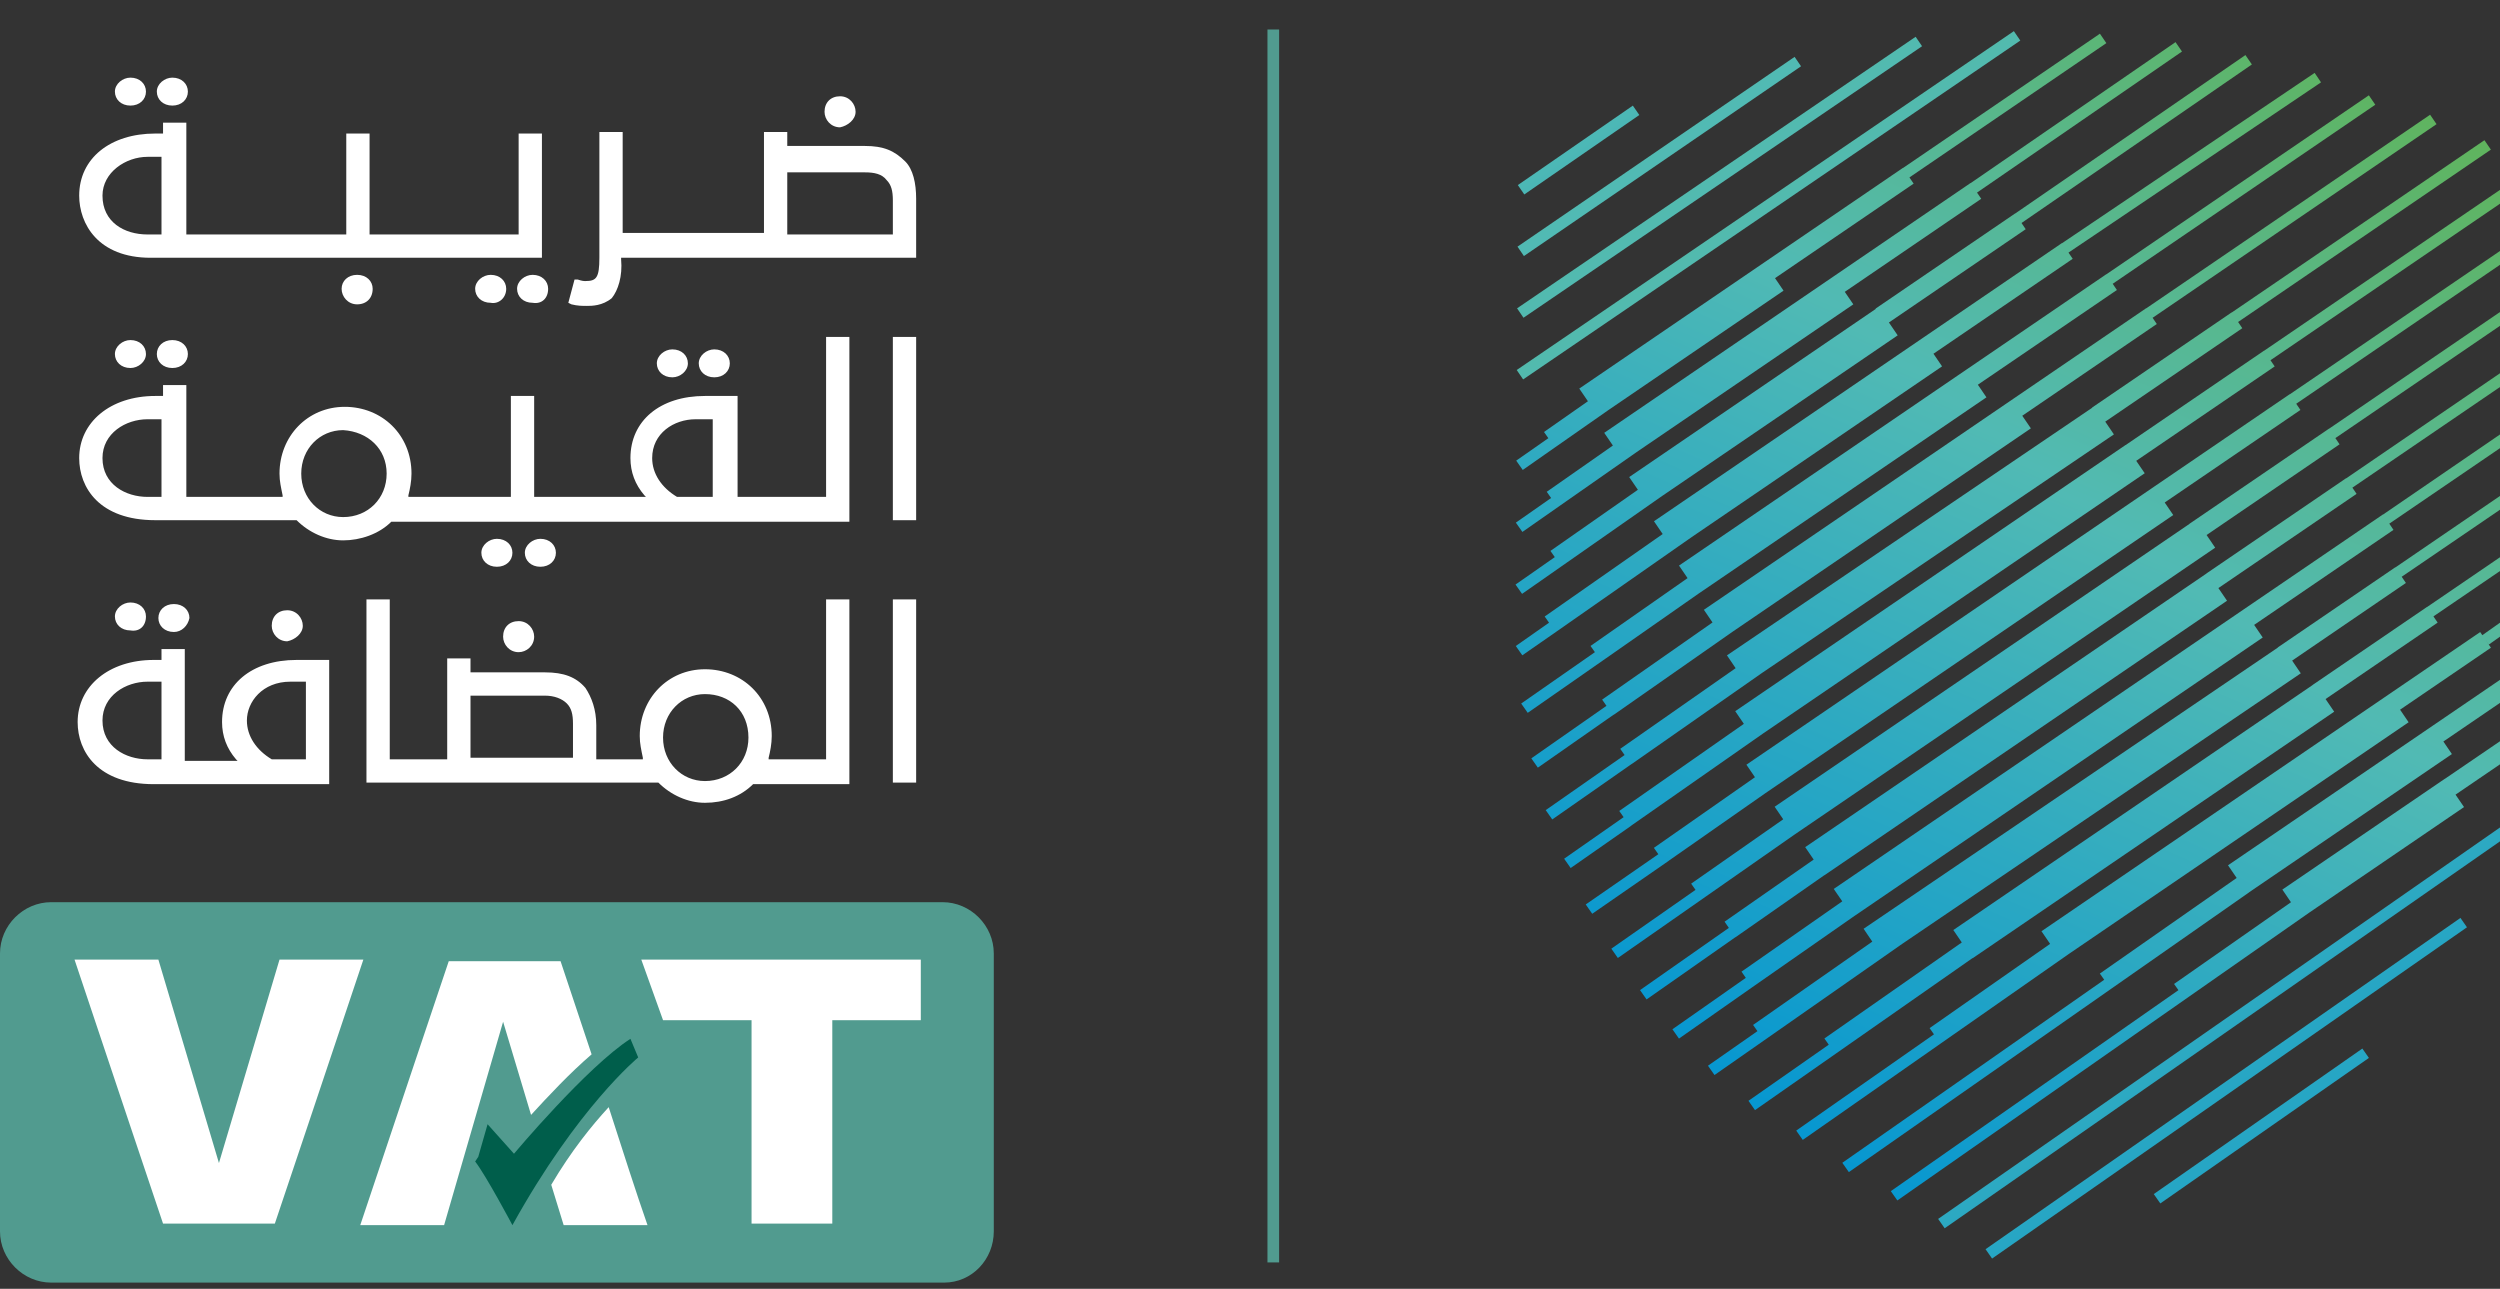
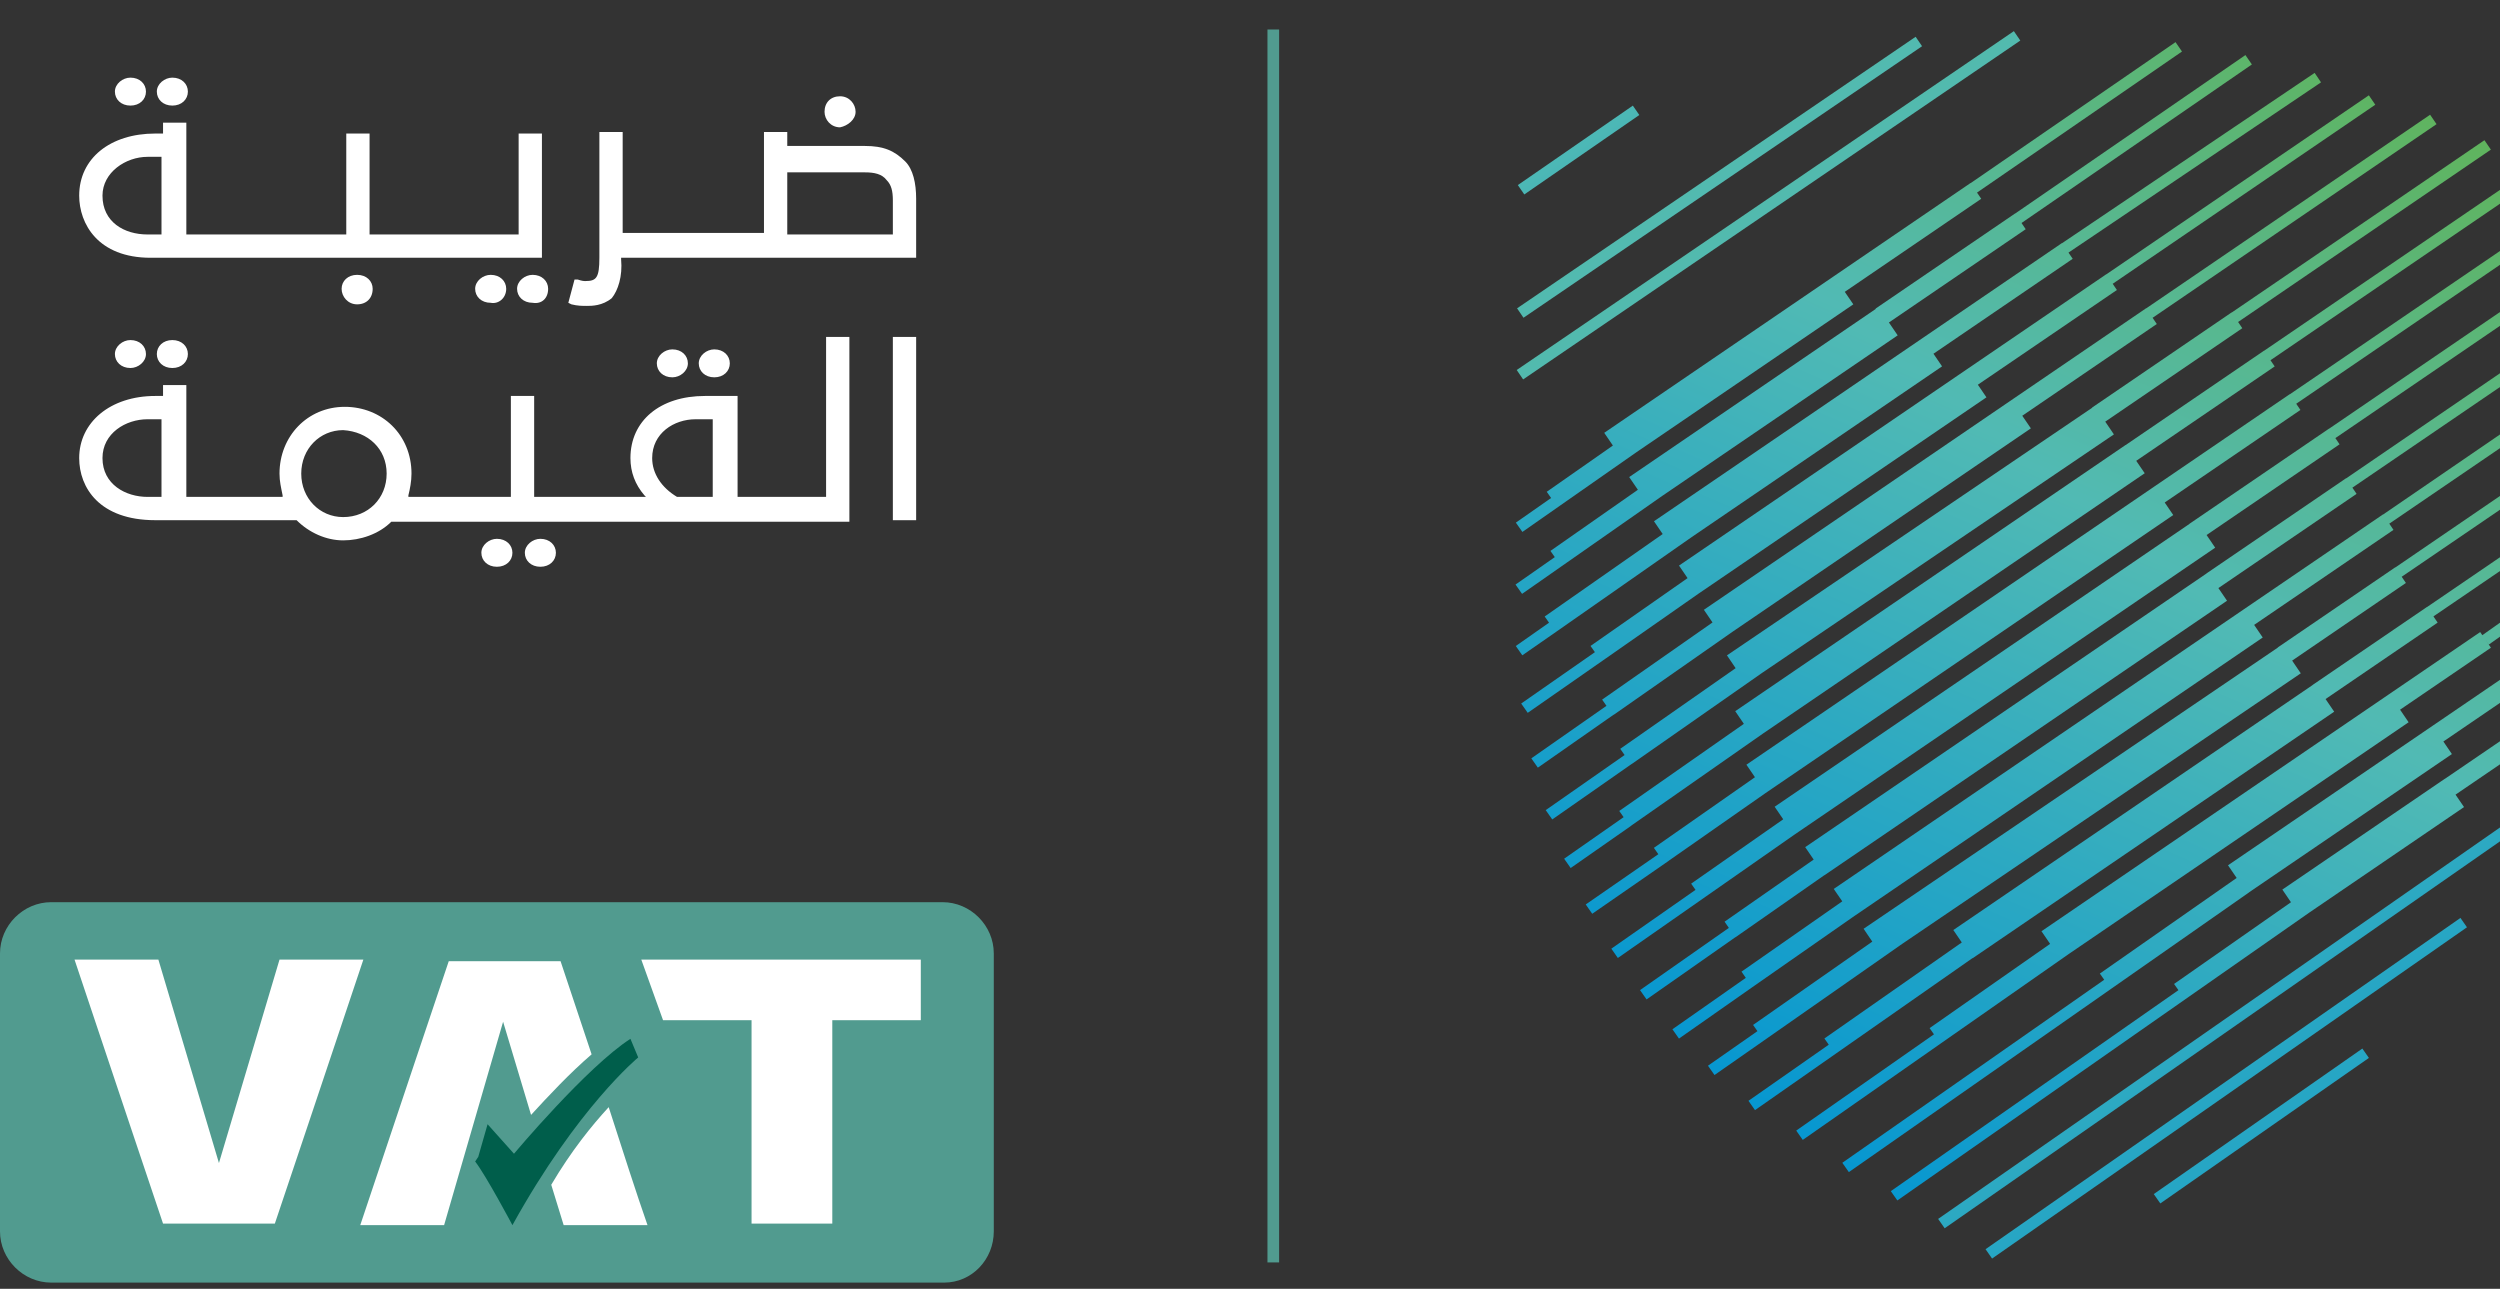
<svg xmlns="http://www.w3.org/2000/svg" width="161" height="83" viewBox="0 0 161 83" fill="none">
  <rect x="0" y="0" width="161" height="83" fill="#333333" stroke="none" />
  <g clip-path="url(#clip0)">
    <path d="M9.7 16.6C6.3 16.6 5.1 14.4 5.1 12.6C5.1 10.2 7.1 8.6 10 8.6H10.5V7.9H12V15.1H22.3V8.6H23.8V15.1H33.4V8.6H34.9V16.6H9.7ZM9.5 10.1C8.1 10.1 6.6 11.1 6.6 12.6C6.6 14.3 8 15.1 9.5 15.1H10.4V10.1H9.5ZM12.1 5.9C12.1 5.4 11.7 5 11.1 5C10.6 5 10.1 5.4 10.1 5.9C10.1 6.4 10.5 6.8 11.1 6.8C11.7 6.8 12.1 6.4 12.1 5.9ZM9.4 5.9C9.4 5.4 9 5 8.4 5C7.9 5 7.4 5.4 7.4 5.9C7.4 6.4 7.8 6.8 8.4 6.8C9 6.8 9.4 6.4 9.4 5.9ZM24 18.6C24 18.1 23.6 17.7 23 17.7C22.4 17.7 22 18.1 22 18.6C22 19.1 22.4 19.6 23 19.6C23.6 19.6 24 19.2 24 18.6ZM32.6 18.6C32.6 18.1 32.2 17.7 31.6 17.7C31.1 17.7 30.6 18.1 30.6 18.6C30.6 19.1 31 19.5 31.6 19.5C32.1 19.6 32.6 19.2 32.6 18.6ZM35.3 18.6C35.3 18.1 34.9 17.7 34.3 17.7C33.8 17.7 33.3 18.1 33.3 18.6C33.3 19.1 33.7 19.5 34.3 19.5C34.9 19.6 35.3 19.2 35.3 18.6ZM37.8 19.7C37.5 19.7 37.2 19.7 36.8 19.6L36.6 19.5L37 18H37.2C37.5 18.1 37.6 18.1 37.7 18.1C38.4 18.1 38.6 17.9 38.6 16.6V8.5H40.1V15H49.2V8.5H50.7V9.4H55.7C56.9 9.4 57.6 9.7 58.3 10.4C58.8 10.9 59 11.8 59 12.8V16.6H40V16.7C40.1 17.8 39.8 18.7 39.4 19.2C38.8 19.7 38.1 19.7 37.8 19.7ZM50.8 15.1H57.5V12.9C57.5 12.3 57.4 11.9 57.1 11.6C56.8 11.2 56.3 11.1 55.7 11.1H50.7V15.1H50.8ZM55.1 7.2C55.1 6.7 54.7 6.2 54.1 6.2C53.5 6.2 53.1 6.6 53.1 7.2C53.1 7.7 53.5 8.2 54.1 8.2C54.6 8.1 55.1 7.7 55.1 7.2Z" fill="white" />
    <path d="M11.1 23.7C10.5 23.7 10.1 23.3 10.1 22.8C10.1 22.3 10.5 21.9 11.1 21.9C11.7 21.9 12.1 22.3 12.1 22.8C12.1 23.3 11.7 23.7 11.1 23.7ZM9.4 22.8C9.4 22.3 9 21.9 8.4 21.9C7.9 21.9 7.4 22.3 7.4 22.8C7.4 23.3 7.8 23.7 8.4 23.7C8.9 23.7 9.4 23.3 9.4 22.8ZM33 35.6C33 35.1 32.6 34.7 32 34.7C31.5 34.7 31 35.1 31 35.6C31 36.1 31.4 36.5 32 36.5C32.6 36.5 33 36.1 33 35.6ZM35.8 35.6C35.8 35.1 35.4 34.7 34.8 34.7C34.3 34.7 33.8 35.1 33.8 35.6C33.8 36.1 34.2 36.5 34.8 36.5C35.4 36.5 35.8 36.1 35.8 35.6ZM44.3 23.4C44.3 22.9 43.9 22.5 43.3 22.5C42.8 22.5 42.3 22.9 42.3 23.4C42.3 23.9 42.7 24.3 43.3 24.3C43.8 24.3 44.3 23.9 44.3 23.4ZM47 23.4C47 22.9 46.6 22.5 46 22.5C45.5 22.5 45 22.9 45 23.4C45 23.9 45.4 24.3 46 24.3C46.6 24.3 47 23.9 47 23.4ZM25.2 33.6H54.7V21.7H53.2V32H47.5V25.5H45.4C42.5 25.5 40.6 27.1 40.6 29.5C40.6 30.4 40.9 31.2 41.5 31.9L41.6 32H34.4V25.5H32.9V32H26.3V31.9C26.4 31.5 26.5 31 26.5 30.5C26.5 28 24.6 26.2 22.2 26.2C19.8 26.2 18 28.1 18 30.5C18 31 18.1 31.4 18.2 31.9V32H12V24.8H10.5V25.5H10C7.1 25.5 5.1 27.2 5.1 29.5C5.1 31.4 6.4 33.5 10 33.5H19.1C19.9 34.3 21 34.8 22.1 34.8C23.2 34.8 24.4 34.4 25.2 33.6ZM24.9 30.5C24.9 32.1 23.7 33.3 22.1 33.3C20.6 33.3 19.4 32.1 19.4 30.5C19.4 28.9 20.6 27.7 22.1 27.7C23.7 27.8 24.9 28.9 24.9 30.5ZM45.9 27V32H43.6C42.6 31.4 42 30.5 42 29.5C42 27.9 43.4 27 44.8 27H45.9ZM10.4 27V32H9.5C8.1 32 6.6 31.2 6.6 29.5C6.6 27.9 8.1 27 9.5 27H10.4ZM59 21.7H57.5V33.5H59V21.7Z" fill="white" />
-     <path d="M11.2 40.7C10.6 40.7 10.2 40.3 10.2 39.8C10.2 39.3 10.6 38.9 11.2 38.9C11.8 38.9 12.2 39.3 12.2 39.8C12.1 40.3 11.7 40.7 11.2 40.7ZM9.4 39.7C9.4 39.2 9 38.8 8.4 38.8C7.9 38.8 7.4 39.2 7.4 39.7C7.4 40.2 7.8 40.6 8.4 40.6C9 40.7 9.4 40.3 9.4 39.7ZM21.2 50.5V42.5H19.1C16.2 42.5 14.3 44.1 14.3 46.5C14.3 47.4 14.6 48.2 15.2 48.9L15.3 49H11.9V41.8H10.4V42.5H9.9C7 42.5 5 44.2 5 46.5C5 48.4 6.3 50.5 9.9 50.5H21.2ZM19.7 43.9V48.9H17.5C16.5 48.3 15.9 47.4 15.9 46.4C15.9 45.2 16.9 43.9 18.7 43.9H19.7ZM10.4 43.9V48.9H9.5C8.1 48.9 6.6 48.1 6.6 46.4C6.6 44.8 8.1 43.9 9.5 43.9H10.4ZM19.5 40.3C19.5 39.8 19.1 39.3 18.5 39.3C17.9 39.3 17.5 39.7 17.5 40.3C17.5 40.8 17.9 41.3 18.5 41.3C19 41.2 19.5 40.8 19.5 40.3ZM34.4 41C34.4 40.5 34 40 33.4 40C32.8 40 32.4 40.4 32.4 41C32.4 41.5 32.8 42 33.4 42C33.9 42 34.4 41.6 34.4 41ZM48.5 50.5H54.7V38.6H53.2V48.9H49.5V48.8C49.6 48.4 49.7 47.9 49.7 47.4C49.7 44.9 47.8 43.1 45.4 43.1C43 43.1 41.2 45 41.2 47.4C41.2 47.9 41.3 48.3 41.4 48.8V48.9H38.4V46.7C38.4 45.7 38.1 44.9 37.7 44.3C37.1 43.6 36.3 43.3 35.1 43.3H30.3V42.4H28.8V48.9H25.1V38.6H23.6V50.4H42.4C43.2 51.2 44.3 51.7 45.4 51.7C46.6 51.7 47.7 51.3 48.5 50.5ZM48.2 47.5C48.2 49.1 47 50.3 45.4 50.3C43.9 50.3 42.7 49.1 42.7 47.5C42.7 45.9 43.9 44.7 45.4 44.7C47 44.7 48.2 45.8 48.2 47.5ZM30.3 44.8H35.1C35.7 44.8 36.2 45 36.5 45.3C36.8 45.6 36.9 46 36.9 46.6V48.8H30.3V44.8ZM59 38.6H57.5V50.4H59V38.6Z" fill="white" />
    <path d="M60.8 82.6H3.3C1.5 82.6 0 81.1 0 79.3V61.4C0 59.6 1.5 58.1 3.3 58.1H60.7C62.5 58.1 64 59.6 64 61.4V79.3C64 81.1 62.6 82.6 60.8 82.6Z" fill="#519B8F" />
    <path d="M14.1 74.9L18 61.8H23.4C21.6 67.2 17.7 78.8 17.7 78.8H10.5C10.5 78.8 6.6 67.2 4.8 61.8H10.2L14.1 74.9Z" fill="white" />
    <path d="M59.3 61.8H41.3L42.7 65.7H48.4V78.8H53.6V65.7H59.3V61.8Z" fill="white" />
    <path d="M41.1 68.1L40.6 66.9C37.8 68.7 33.1 74.3 33.1 74.3L31.4 72.4L30.8 74.5L30.6 74.8C31.3 75.7 33 78.9 33 78.9C37.2 71.3 41.1 68.1 41.1 68.1Z" fill="#005E4B" />
    <path d="M32.4 65.8L34.2 71.8C35.3 70.6 36.7 69.1 38.1 67.9C37 64.6 36.1 61.9 36.1 61.9H28.9C28.9 61.9 25 73.5 23.2 78.9H28.6L32.4 65.8Z" fill="white" />
    <path d="M35.5 76.3L36.3 78.9H41.7C41 76.9 40.1 74.1 39.2 71.3C38.1 72.5 36.8 74.1 35.5 76.3Z" fill="white" />
    <path d="M82 1.9V81.3" stroke="#519B8F" stroke-width="0.75" stroke-miterlimit="10" />
    <path d="M129.693 2.005L97.676 23.828L98.09 24.435L130.107 2.612L129.693 2.005Z" fill="url(#paint0_linear)" />
    <path d="M123.367 2.368L97.699 19.856L98.113 20.463L123.781 2.976L123.367 2.368Z" fill="url(#paint1_linear)" />
-     <path d="M115.572 3.662L97.726 15.884L98.14 16.49L115.987 4.268L115.572 3.662Z" fill="url(#paint2_linear)" />
    <path d="M105.155 6.802L97.748 11.919L98.165 12.523L105.572 7.406L105.155 6.802Z" fill="url(#paint3_linear)" />
    <path d="M149.979 27.617V27.61L140.996 33.735V33.742L114.287 51.954L114.839 52.763L108.91 56.907L109.192 57.307L103.77 61.094L104.189 61.694L109.833 57.753L115.532 53.771L142.658 35.271L142.103 34.455L150.668 28.614L150.397 28.214L164.031 18.914L163.618 18.307L149.979 27.617Z" fill="url(#paint4_linear)" />
    <path d="M151.09 30.807L151.085 30.8L142.102 36.925V36.931L116.254 54.556L116.801 55.356L111.062 59.356L111.338 59.756L105.618 63.763L106.039 64.363L111.758 60.357V60.364L117.486 56.364V56.371L143.42 38.687L142.864 37.872L151.764 31.805L151.493 31.405L163.993 22.882L163.579 22.275L151.09 30.807Z" fill="url(#paint5_linear)" />
    <path d="M153.465 33.139L153.46 33.132L144.476 39.257L118.093 57.247L118.642 58.047L112.152 62.574L112.43 62.974L107.704 66.285L108.125 66.885L112.849 63.575L119.328 59.055L145.72 41.055L145.167 40.243L154.141 34.124L153.87 33.724L163.97 26.836L163.556 26.229L153.465 33.139Z" fill="url(#paint6_linear)" />
    <path d="M154.255 36.546L154.25 36.539L146.687 41.696L146.693 41.705L120.015 59.813L120.576 60.64L112.898 66.006L113.179 66.406L109.993 68.632L110.414 69.232L113.643 66.976L122.491 60.792L148.17 43.362L147.614 42.543L154.94 37.543L154.669 37.143L163.957 30.809L163.543 30.202L154.255 36.546Z" fill="url(#paint7_linear)" />
    <path d="M156.298 39.095V39.088L148.94 44.105V44.111L125.794 59.894L126.339 60.694L117.491 66.878L117.772 67.278L112.601 70.892L113.022 71.492L118.236 67.848L127.03 61.702L127.036 61.711L150.322 45.833L149.766 45.018L156.984 40.096L156.713 39.696L163.936 34.771L163.523 34.164L156.298 39.095Z" fill="url(#paint8_linear)" />
    <path d="M159.862 40.905L159.724 40.705L153.871 44.696L131.471 59.971L132.027 60.786L124.266 66.21L124.547 66.61L115.677 72.81L116.098 73.41L125.01 67.181L133.24 61.429L155.115 46.513L154.564 45.704L160.416 41.713L160.072 41.208L160.283 41.508L163.916 38.94L163.492 38.34L159.862 40.905Z" fill="url(#paint9_linear)" />
    <path d="M161.546 43.419L161.541 43.412L156.658 46.741L143.484 55.724L144.041 56.54L135.23 62.697L135.511 63.097L118.645 74.884L119.066 75.484L135.974 63.667L144.844 57.467V57.462L157.903 48.562L157.353 47.753L162.234 44.424L161.963 44.024L163.83 42.751L163.417 42.144L161.546 43.419Z" fill="url(#paint10_linear)" />
    <path d="M162.99 46.528L161.217 47.736L161.147 47.636L157.441 50.163V50.157L146.983 57.289L147.539 58.104L140.01 63.366L140.291 63.766L121.768 76.71L122.189 77.31L140.755 64.336L148.722 58.768L158.684 51.975L158.136 51.175L161.842 48.648L161.498 48.148L163.271 46.94L162.99 46.528Z" fill="url(#paint11_linear)" />
-     <path d="M100.63 28.471L103.579 26.41L114.86 18.718L114.311 17.913L123.238 11.826L122.967 11.426L135.649 2.777L135.235 2.17L122.553 10.819L122.548 10.812L113.621 16.899L101.705 25.024L102.262 25.841L99.433 27.819L99.714 28.219L97.644 29.665L98.065 30.265L100.63 28.471Z" fill="url(#paint12_linear)" />
    <path d="M100.902 32.257L105.408 29.108L119.353 19.6L118.804 18.794L127.591 12.802L127.32 12.402L140.52 3.318L140.104 2.713L126.904 11.796L126.899 11.789L118.112 17.781L103.312 27.874L103.87 28.693L99.61 31.671L99.891 32.071L97.621 33.657L98.042 34.257L100.902 32.257Z" fill="url(#paint13_linear)" />
    <path d="M100.902 36.232L107.045 31.938L122.211 21.597L121.646 20.768L130.456 14.761L130.185 14.361L145.021 4.151L144.605 3.546L129.771 13.755V13.748L120.788 19.873L120.801 19.893L104.92 30.722L105.479 31.542L99.848 35.478L100.129 35.878L97.6 37.645L98.021 38.245L100.902 36.232Z" fill="url(#paint14_linear)" />
    <path d="M100.225 40.682L108.954 34.582L125.069 23.594L124.515 22.781L133.482 16.667L133.211 16.267L149.474 5.303L149.063 4.694L132.797 15.66L132.792 15.652L123.808 21.777L106.516 33.568L107.077 34.391L99.477 39.702L99.758 40.102L97.616 41.602L98.037 42.202L100.225 40.682Z" fill="url(#paint15_linear)" />
    <path d="M103.419 42.4L109.366 38.244L127.927 25.588L127.374 24.776L136.328 18.676L136.057 18.276L152.968 6.745L152.554 6.138L135.643 17.669V17.662L126.659 23.787L108.128 36.423L108.679 37.231L102.429 41.599L102.712 41.999L97.965 45.307L98.385 45.907L103.425 42.395L103.419 42.4Z" fill="url(#paint16_linear)" />
    <path d="M103.92 46.035L111.588 40.676L130.788 27.586L130.234 26.774L138.898 20.866L138.627 20.466L156.913 7.996L156.499 7.389L138.213 19.859L138.208 19.852L129.225 25.977L109.73 39.27L110.286 40.086L103.176 45.055L103.457 45.455L98.617 48.837L99.037 49.437L103.92 46.025V46.035Z" fill="url(#paint17_linear)" />
    <path d="M105.088 49.198L113.478 43.335L136.135 27.975L135.578 27.154L144.404 21.136L144.133 20.736L160.412 9.636L159.998 9.029L143.718 20.129L143.713 20.122L134.729 26.248L134.737 26.259L111.216 42.205L111.775 43.03L104.343 48.224L104.624 48.624L99.544 52.172L99.965 52.772L105.087 49.194L105.088 49.198Z" fill="url(#paint18_linear)" />
    <path d="M105.016 53.195L113.53 47.245L138.12 30.477L137.573 29.677L146.49 23.598L146.219 23.198L163.594 11.349L163.179 10.742L145.803 22.591V22.584L136.887 28.664V28.658L111.749 45.8L112.304 46.616L104.28 52.225L104.561 52.625L100.73 55.301L101.151 55.901L105.025 53.195H105.016Z" fill="url(#paint19_linear)" />
    <path d="M107.458 55.437L113.709 51.068L139.957 33.168L139.407 32.361L148.147 26.401L147.876 26.001L164.05 14.972L163.636 14.365L147.462 25.394L147.457 25.387L138.717 31.347L112.469 49.247L113.019 50.053L106.51 54.602L106.796 55.011L102.121 58.247L102.539 58.847L107.463 55.438L107.458 55.437Z" fill="url(#paint20_linear)" />
    <path d="M161.151 53.184L124.816 78.498L125.236 79.101L161.57 53.786L161.151 53.184Z" fill="url(#paint21_linear)" />
    <path d="M158.453 59.114L127.869 80.448L128.29 81.051L158.873 59.717L158.453 59.114Z" fill="url(#paint22_linear)" />
    <path d="M152.136 67.527L138.703 76.898L139.124 77.501L152.557 68.13L152.136 67.527Z" fill="url(#paint23_linear)" />
  </g>
  <defs>
    <linearGradient id="paint0_linear" x1="117.04" y1="-21.581" x2="152.421" y2="30.361" gradientUnits="userSpaceOnUse">
      <stop stop-color="#62B34F" />
      <stop offset="0.456" stop-color="#51BAB4" />
      <stop offset="1" stop-color="#0094D3" />
    </linearGradient>
    <linearGradient id="paint1_linear" x1="113.933" y1="-24" x2="149.317" y2="27.986" gradientUnits="userSpaceOnUse">
      <stop stop-color="#62B34F" />
      <stop offset="0.456" stop-color="#51BAB4" />
      <stop offset="1" stop-color="#0094D3" />
    </linearGradient>
    <linearGradient id="paint2_linear" x1="110.125" y1="-26.763" x2="145.583" y2="25.117" gradientUnits="userSpaceOnUse">
      <stop stop-color="#62B34F" />
      <stop offset="0.456" stop-color="#51BAB4" />
      <stop offset="1" stop-color="#0094D3" />
    </linearGradient>
    <linearGradient id="paint3_linear" x1="105.022" y1="-30.154" x2="140.588" y2="21.935" gradientUnits="userSpaceOnUse">
      <stop stop-color="#62B34F" />
      <stop offset="0.456" stop-color="#51BAB4" />
      <stop offset="1" stop-color="#0094D3" />
    </linearGradient>
    <linearGradient id="paint4_linear" x1="161.199" y1="6.853" x2="130.563" y2="78.665" gradientUnits="userSpaceOnUse">
      <stop stop-color="#62B34F" />
      <stop offset="0.456" stop-color="#51BAB4" />
      <stop offset="1" stop-color="#0094D3" />
    </linearGradient>
    <linearGradient id="paint5_linear" x1="163.351" y1="8.639" x2="132.622" y2="80.457" gradientUnits="userSpaceOnUse">
      <stop stop-color="#62B34F" />
      <stop offset="0.456" stop-color="#51BAB4" />
      <stop offset="1" stop-color="#0094D3" />
    </linearGradient>
    <linearGradient id="paint6_linear" x1="165.546" y1="10.454" x2="134.699" y2="82.269" gradientUnits="userSpaceOnUse">
      <stop stop-color="#62B34F" />
      <stop offset="0.456" stop-color="#51BAB4" />
      <stop offset="1" stop-color="#0094D3" />
    </linearGradient>
    <linearGradient id="paint7_linear" x1="167.789" y1="12.287" x2="136.893" y2="84.078" gradientUnits="userSpaceOnUse">
      <stop stop-color="#62B34F" />
      <stop offset="0.456" stop-color="#51BAB4" />
      <stop offset="1" stop-color="#0094D3" />
    </linearGradient>
    <linearGradient id="paint8_linear" x1="170.096" y1="14.194" x2="138.848" y2="85.944" gradientUnits="userSpaceOnUse">
      <stop stop-color="#62B34F" />
      <stop offset="0.456" stop-color="#51BAB4" />
      <stop offset="1" stop-color="#0094D3" />
    </linearGradient>
    <linearGradient id="paint9_linear" x1="172.454" y1="16.176" x2="141.276" y2="87.892" gradientUnits="userSpaceOnUse">
      <stop stop-color="#62B34F" />
      <stop offset="0.456" stop-color="#51BAB4" />
      <stop offset="1" stop-color="#0094D3" />
    </linearGradient>
    <linearGradient id="paint10_linear" x1="174.765" y1="18.073" x2="142.686" y2="89.673" gradientUnits="userSpaceOnUse">
      <stop stop-color="#62B34F" />
      <stop offset="0.456" stop-color="#51BAB4" />
      <stop offset="1" stop-color="#0094D3" />
    </linearGradient>
    <linearGradient id="paint11_linear" x1="177.008" y1="19.902" x2="144.603" y2="91.47" gradientUnits="userSpaceOnUse">
      <stop stop-color="#62B34F" />
      <stop offset="0.456" stop-color="#51BAB4" />
      <stop offset="1" stop-color="#0094D3" />
    </linearGradient>
    <linearGradient id="paint12_linear" x1="139.221" y1="-11.203" x2="107.005" y2="60.395" gradientUnits="userSpaceOnUse">
      <stop stop-color="#62B34F" />
      <stop offset="0.456" stop-color="#51BAB4" />
      <stop offset="1" stop-color="#0094D3" />
    </linearGradient>
    <linearGradient id="paint13_linear" x1="141.764" y1="-9.116" x2="109.893" y2="62.537" gradientUnits="userSpaceOnUse">
      <stop stop-color="#62B34F" />
      <stop offset="0.456" stop-color="#51BAB4" />
      <stop offset="1" stop-color="#0094D3" />
    </linearGradient>
    <linearGradient id="paint14_linear" x1="144.309" y1="-7.037" x2="112.698" y2="64.674" gradientUnits="userSpaceOnUse">
      <stop stop-color="#62B34F" />
      <stop offset="0.456" stop-color="#51BAB4" />
      <stop offset="1" stop-color="#0094D3" />
    </linearGradient>
    <linearGradient id="paint15_linear" x1="146.881" y1="-4.908" x2="115.979" y2="66.872" gradientUnits="userSpaceOnUse">
      <stop stop-color="#62B34F" />
      <stop offset="0.456" stop-color="#51BAB4" />
      <stop offset="1" stop-color="#0094D3" />
    </linearGradient>
    <linearGradient id="paint16_linear" x1="149.283" y1="-2.929" x2="118.401" y2="68.862" gradientUnits="userSpaceOnUse">
      <stop stop-color="#62B34F" />
      <stop offset="0.456" stop-color="#51BAB4" />
      <stop offset="1" stop-color="#0094D3" />
    </linearGradient>
    <linearGradient id="paint17_linear" x1="151.841" y1="-0.81" x2="121.096" y2="70.986" gradientUnits="userSpaceOnUse">
      <stop stop-color="#62B34F" />
      <stop offset="0.456" stop-color="#51BAB4" />
      <stop offset="1" stop-color="#0094D3" />
    </linearGradient>
    <linearGradient id="paint18_linear" x1="154.386" y1="1.287" x2="123.832" y2="73.113" gradientUnits="userSpaceOnUse">
      <stop stop-color="#62B34F" />
      <stop offset="0.456" stop-color="#51BAB4" />
      <stop offset="1" stop-color="#0094D3" />
    </linearGradient>
    <linearGradient id="paint19_linear" x1="156.867" y1="3.336" x2="126.337" y2="75.166" gradientUnits="userSpaceOnUse">
      <stop stop-color="#62B34F" />
      <stop offset="0.456" stop-color="#51BAB4" />
      <stop offset="1" stop-color="#0094D3" />
    </linearGradient>
    <linearGradient id="paint20_linear" x1="159.034" y1="5.068" x2="128.534" y2="76.924" gradientUnits="userSpaceOnUse">
      <stop stop-color="#62B34F" />
      <stop offset="0.456" stop-color="#51BAB4" />
      <stop offset="1" stop-color="#0094D3" />
    </linearGradient>
    <linearGradient id="paint21_linear" x1="147.759" y1="9.096" x2="183.688" y2="60.69" gradientUnits="userSpaceOnUse">
      <stop stop-color="#62B34F" />
      <stop offset="0.456" stop-color="#51BAB4" />
      <stop offset="1" stop-color="#0094D3" />
    </linearGradient>
    <linearGradient id="paint22_linear" x1="148.122" y1="10.152" x2="184.07" y2="61.721" gradientUnits="userSpaceOnUse">
      <stop stop-color="#62B34F" />
      <stop offset="0.456" stop-color="#51BAB4" />
      <stop offset="1" stop-color="#0094D3" />
    </linearGradient>
    <linearGradient id="paint23_linear" x1="150.421" y1="12.135" x2="186.341" y2="63.81" gradientUnits="userSpaceOnUse">
      <stop stop-color="#62B34F" />
      <stop offset="0.456" stop-color="#51BAB4" />
      <stop offset="1" stop-color="#0094D3" />
    </linearGradient>
    <clipPath id="clip0">
      <rect width="161" height="83" fill="white" />
    </clipPath>
  </defs>
</svg>